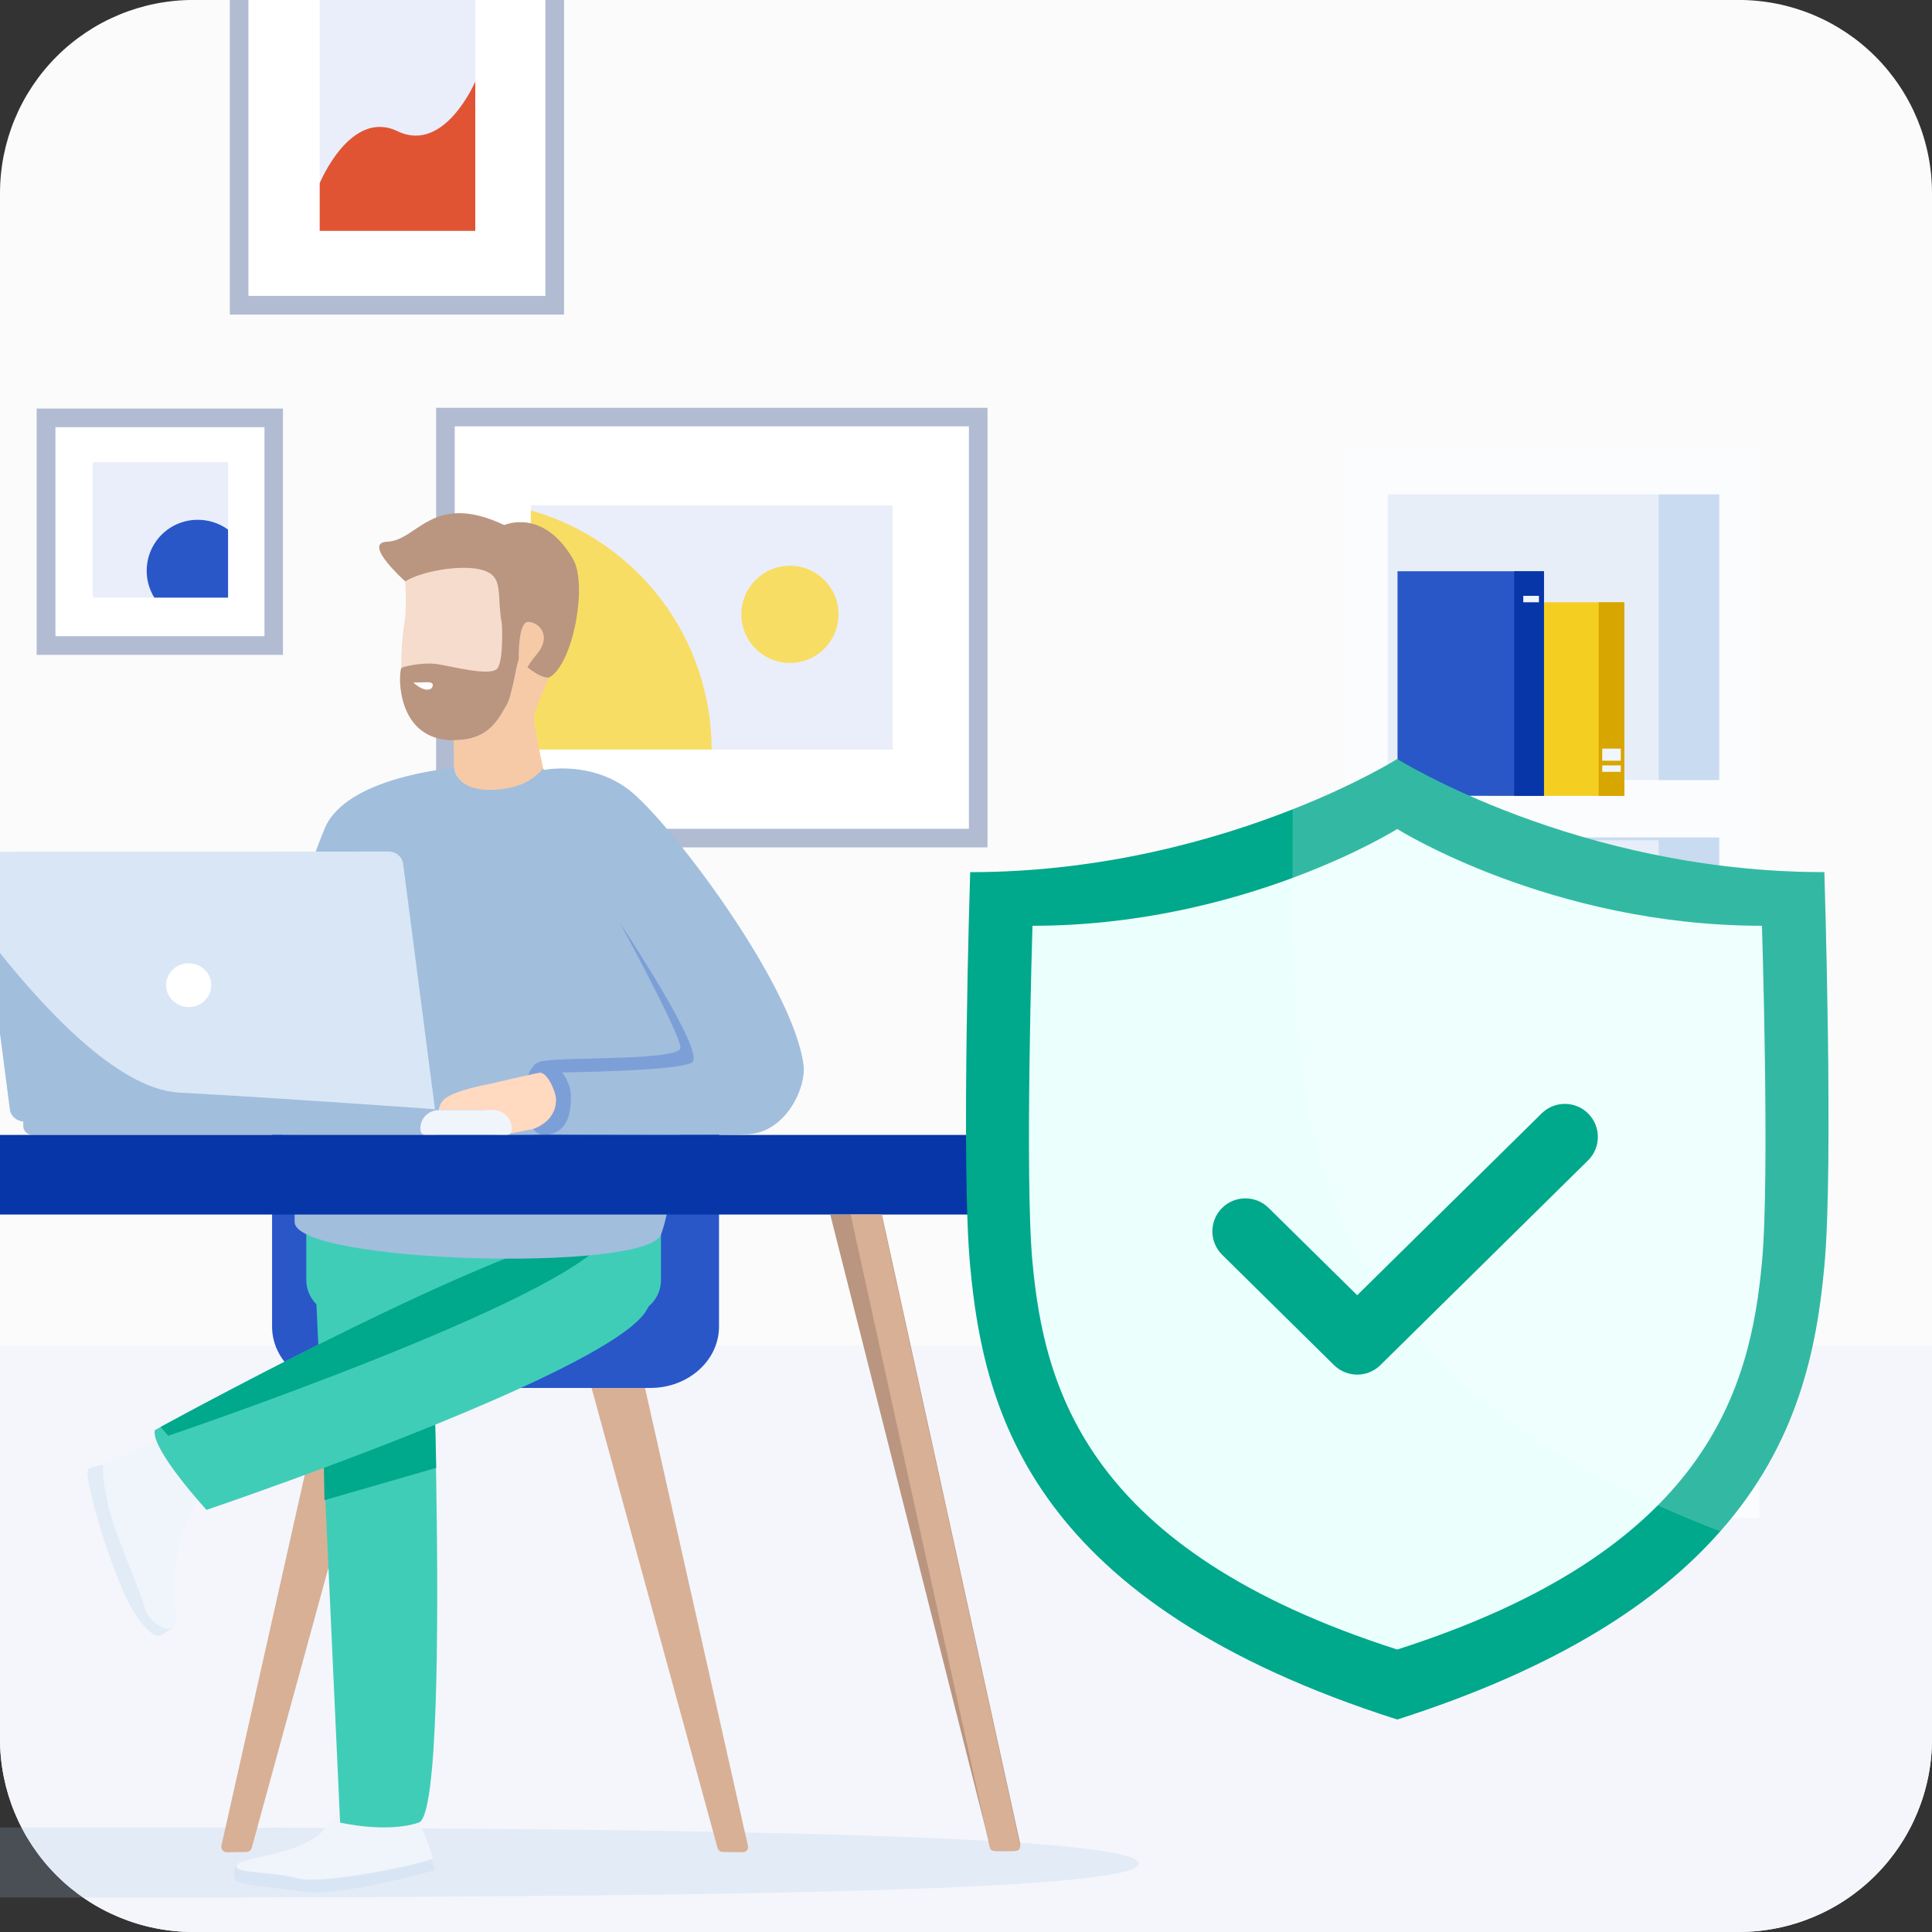
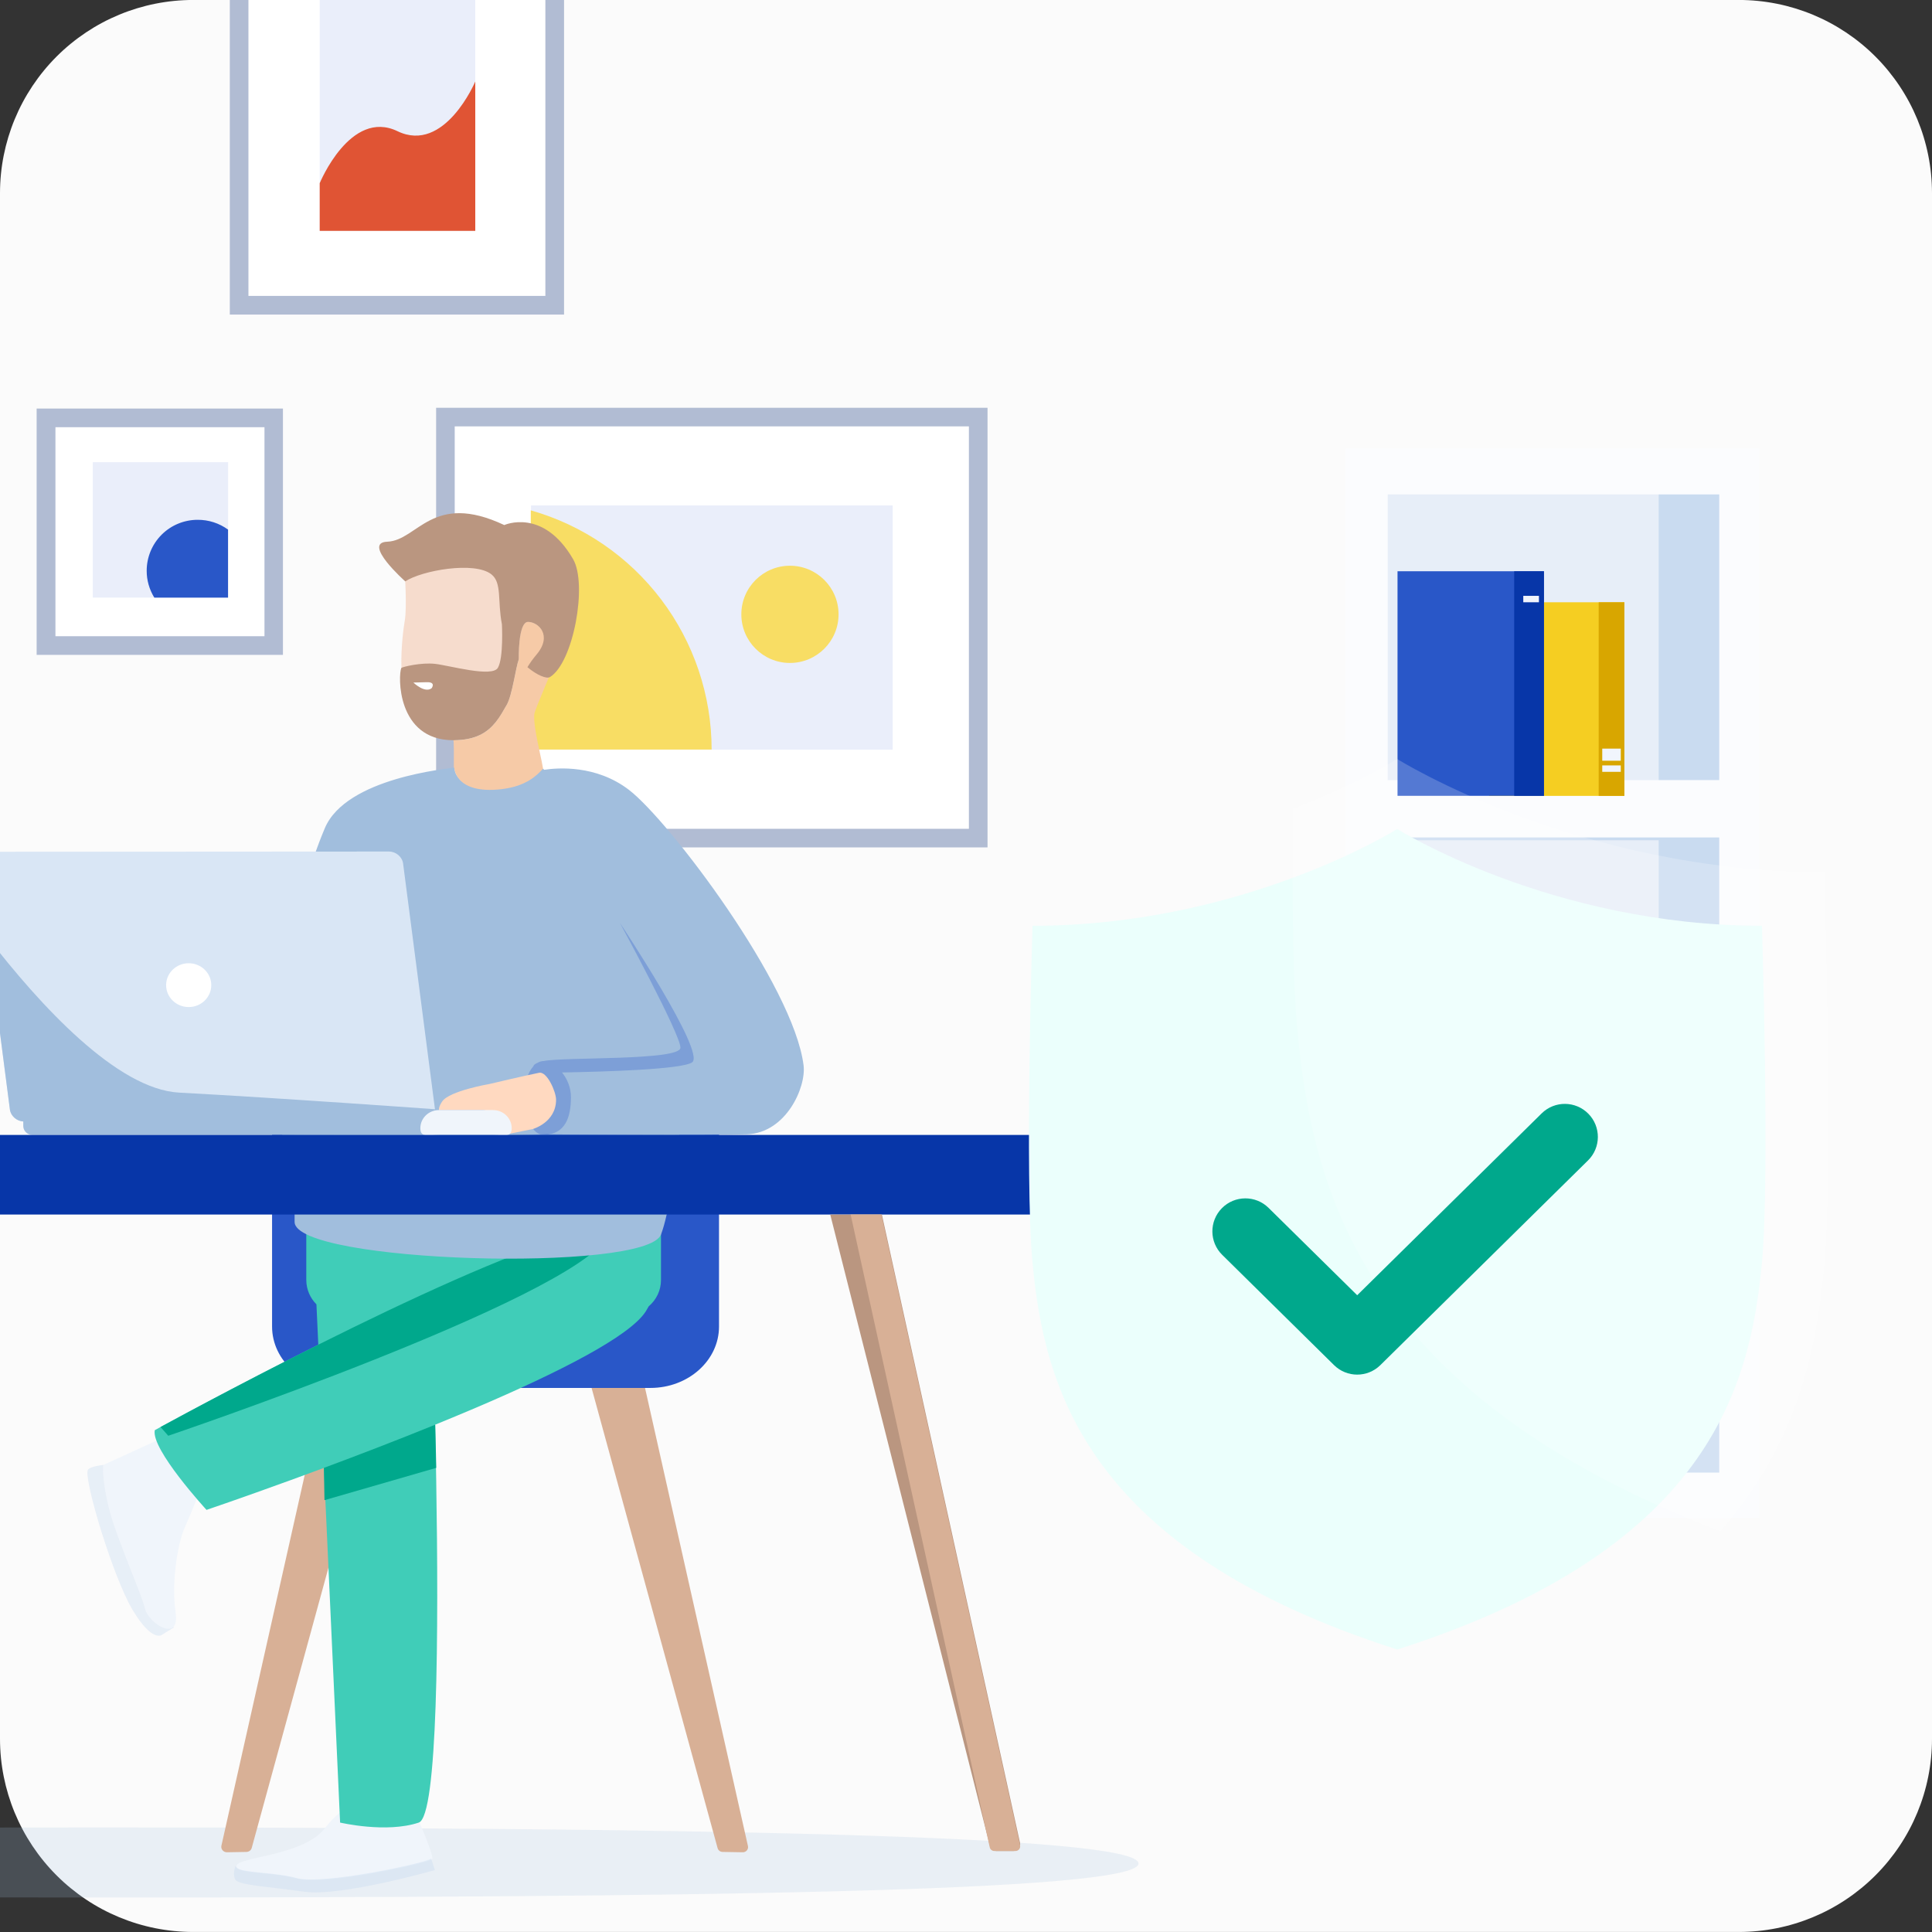
<svg xmlns="http://www.w3.org/2000/svg" width="56" height="56" viewBox="0 0 56 56" fill="none">
  <rect x="0" y="0" width="56" height="56" fill="#333333" stroke="none" />
  <g clip-path="url(#clip0_2366_15000)">
    <path d="M50.4 -0.001H5.6C4.115 -0.001 2.691 0.589 1.64 1.639C0.59 2.69 0 4.114 0 5.599V50.399C0 51.885 0.59 53.309 1.64 54.359C2.691 55.409 4.115 55.999 5.6 55.999H50.4C51.886 55.999 53.31 55.409 54.36 54.359C55.41 53.309 56 51.885 56 50.399V5.599C56 4.114 55.41 2.69 54.36 1.639C53.31 0.589 51.886 -0.001 50.4 -0.001Z" fill="#FBFBFB" />
-     <path d="M0 38.999V50.399C0 51.885 0.59 53.309 1.64 54.359C2.691 55.409 4.115 55.999 5.6 55.999H50.4C51.886 55.999 53.31 55.409 54.36 54.359C55.41 53.309 56 51.885 56 50.399V38.999H0Z" fill="#F4F6FC" />
    <path d="M51 13H39V44H51V13Z" fill="#FBFCFE" />
    <path opacity="0.4" fill-rule="evenodd" clip-rule="evenodd" d="M48.076 14.331H40.224V22.613H48.076V14.331ZM48.076 24.359H40.224V32.654H48.076V24.359ZM40.224 34.401H48.076V42.684H40.224V34.401Z" fill="#C9DBF0" />
    <path d="M49.833 14.331H48.076V22.611H49.833V14.331Z" fill="#C9DBF0" />
    <path d="M49.833 24.274V32.654H48.076V24.359H40.224V24.274H49.833Z" fill="#C9DBF0" />
    <path d="M49.833 34.303V42.684H48.076V34.401H40.224V34.303H49.833Z" fill="#C9DBF0" />
    <path d="M47.083 17.457H43.159V23.069H47.083V17.457Z" fill="#F5CE22" />
    <path d="M47.083 17.457H46.339V23.069H47.083V17.457Z" fill="#D8A600" />
    <path d="M46.979 22.186H46.442V22.372H46.979V22.186Z" fill="#F1F5FD" />
    <path d="M46.979 21.699H46.442V22.05H46.979V21.699Z" fill="#F1F5FD" />
    <path d="M44.752 16.558H40.508V23.067H44.752V16.558Z" fill="#2957C8" />
    <path d="M44.752 16.558H43.889V23.067H44.752V16.558Z" fill="#0736A8" />
    <path d="M44.607 17.271H44.153V17.457H44.607V17.271Z" fill="#F1F5FD" />
    <path d="M48.445 37.076H44.516V43.139H48.445V37.076Z" fill="#C2C8D2" />
    <path d="M48.445 37.076H47.7V43.139H48.445V37.076Z" fill="#66758D" />
    <path d="M46.111 36.629H41.861V43.138H46.111V36.629Z" fill="#B1BCD3" />
    <path d="M46.111 36.629H45.247V43.138H46.111V36.629Z" fill="#2957C8" />
    <path d="M43.76 43.139H40.226L41.067 37.409H44.594L43.76 43.139Z" fill="#D8B096" />
    <path d="M44.709 37.407L44.336 39.925L43.87 43.136H43.151L43.99 37.407H44.709Z" fill="#BA9680" />
    <path fill-rule="evenodd" clip-rule="evenodd" d="M44.019 38.242H44.468L44.509 37.981H44.059L44.019 38.242ZM43.985 38.49H44.435L44.454 38.359H44.006L43.985 38.49Z" fill="#FBFCFE" />
    <path d="M46.02 37.33H45.417V37.531H46.02V37.33Z" fill="#F1F5FD" />
    <path d="M45.955 42.45H45.417V42.652H45.955V42.45Z" fill="#F1F5FD" />
    <path d="M45.417 41.922H45.955V42.3H45.417V41.922Z" fill="#F1F5FD" />
    <path opacity="0.5" d="M44.521 43.136H43.87L44.262 40.444L44.521 43.136Z" fill="#2957C8" />
    <path d="M44.358 29.575H45.697V30.076H45.913C46.39 30.076 46.781 30.474 46.781 30.959V31.783C46.781 32.268 46.39 32.665 45.913 32.665H44.144C43.667 32.665 43.276 32.268 43.276 31.783V30.959C43.276 30.474 43.667 30.076 44.144 30.076H44.358V29.575Z" fill="#D8A600" />
    <path d="M46.31 31.682C46.216 31.682 46.14 31.605 46.14 31.509V30.744C46.14 30.648 46.216 30.571 46.31 30.571C46.404 30.571 46.481 30.648 46.481 30.744V31.509C46.481 31.605 46.404 31.682 46.31 31.682Z" fill="#F8DD64" />
    <g clip-path="url(#clip1_2366_15000)">
      <path d="M16.077 -2.73H6.931V8.847H16.077V-2.73Z" fill="white" />
      <path d="M16.349 9.118H6.661V-3H16.349V9.118ZM7.201 8.577H15.808V-2.466H7.201V8.577Z" fill="#B1BCD3" />
      <path d="M13.776 -0.509H9.267V6.692H13.776V-0.509Z" fill="#EAEEFA" />
      <path d="M13.776 2.363C13.776 2.363 12.888 4.463 11.522 3.803C10.155 3.144 9.267 5.31 9.267 5.31V6.692H13.776V2.363Z" fill="#E05434" />
      <path d="M7.932 12.112H1.332V18.712H7.932V12.112Z" fill="white" />
      <path d="M8.201 18.982H1.062V11.842H8.201V18.982ZM1.607 18.441H7.666V12.382H1.607V18.441Z" fill="#B1BCD3" />
      <path d="M6.612 13.397H2.689V17.322H6.612V13.397Z" fill="#EAEEFA" />
      <path d="M28.355 24.293V12.09L12.91 12.09V24.293H28.355Z" fill="white" />
      <path d="M28.625 24.562H12.641V11.82H28.625V24.562ZM13.18 24.023H28.084V12.359H13.18V24.023Z" fill="#B1BCD3" />
      <path d="M25.875 14.651H15.392V21.73H25.875V14.651Z" fill="#EAEEFA" />
      <path d="M20.627 21.726H15.385V14.793C16.894 15.221 18.222 16.13 19.168 17.381C20.114 18.632 20.626 20.157 20.627 21.726Z" fill="#F8DD64" />
      <path d="M22.897 19.216C23.675 19.216 24.306 18.585 24.306 17.807C24.306 17.029 23.675 16.398 22.897 16.398C22.119 16.398 21.488 17.029 21.488 17.807C21.488 18.585 22.119 19.216 22.897 19.216Z" fill="#F8DD64" />
      <path d="M6.61 15.351V17.322H4.473C4.328 17.088 4.251 16.819 4.252 16.544C4.252 16.152 4.407 15.777 4.684 15.499C4.961 15.222 5.337 15.067 5.729 15.067C6.045 15.065 6.354 15.164 6.61 15.351Z" fill="#2957C8" />
    </g>
    <path opacity="0.2" d="M3 55C-13.569 55 -27 54.848 -27 54.014C-27 53.179 -13.569 52.97 3 52.97C19.569 52.97 33 53.179 33 54.014C33 54.848 19.569 55 3 55Z" fill="#A1BEDD" />
    <path d="M21.528 53.689L20.943 53.679C20.876 53.678 20.817 53.632 20.8 53.569L17.082 39.992C17.056 39.897 17.13 39.805 17.23 39.806L18.483 39.819C18.553 39.82 18.615 39.867 18.63 39.934L21.68 53.51C21.7 53.603 21.626 53.691 21.528 53.689Z" fill="#D8B096" />
    <path d="M6.58 53.689L7.143 53.679C7.216 53.678 7.28 53.629 7.297 53.561L11.009 40.005C11.036 39.903 10.958 39.805 10.85 39.806L9.62 39.819C9.545 39.82 9.48 39.871 9.464 39.943L6.418 53.497C6.395 53.597 6.475 53.691 6.58 53.689Z" fill="#D8B096" />
    <path d="M9.875 40.23H18.853C19.951 40.23 20.841 39.433 20.841 38.45V28.006C20.841 27.023 19.951 26.226 18.853 26.226H9.875C8.777 26.226 7.886 27.023 7.886 28.006V38.449C7.886 39.433 8.776 40.23 9.875 40.23Z" fill="#2957C8" />
    <path d="M9.415 24.006C10.032 22.538 13.008 22.282 13.155 22.25C13.161 22.249 13.166 22.248 13.166 22.248C13.166 22.248 13.185 23.003 14.525 22.857C15.316 22.77 15.349 22.499 15.483 22.368C15.575 22.279 15.742 22.28 15.742 22.28L15.773 22.313C16.157 22.254 17.276 22.162 18.231 22.895C19.403 23.797 22.999 28.553 23.292 30.878C23.372 31.514 22.784 32.84 21.65 32.879C20.516 32.918 15.826 32.879 15.826 32.879C15.831 32.902 15.826 32.879 15.826 32.879C13.898 32.944 8.182 32.896 8.182 32.896C8.182 32.896 8.107 29.051 8.281 27.784C8.414 26.81 9.003 24.984 9.415 24.006Z" fill="#A1BEDD" />
    <path d="M3.819 45.579C4.001 46.042 4.158 46.44 4.202 46.624C4.283 46.96 4.827 47.371 5.027 47.157C5.092 47.087 5.122 46.954 5.089 46.731C4.954 45.818 5.173 44.684 5.347 44.297C5.522 43.91 5.986 42.744 5.986 42.744L5.648 41.249L2.994 42.464C2.994 42.464 2.943 42.809 3.14 43.651C3.255 44.144 3.563 44.926 3.819 45.579Z" fill="#F0F5FB" />
    <path d="M6.857 54.085C6.864 54.065 6.868 54.054 6.868 54.054C6.92 53.969 7.188 53.908 7.538 53.829C8.158 53.689 9.034 53.49 9.414 52.997C10.006 52.225 10.539 52.22 10.539 52.22L11.971 52.396C11.971 52.396 12.596 53.776 12.526 53.887C12.456 53.998 9.39 54.666 8.629 54.455C8.321 54.37 7.952 54.334 7.631 54.301C7.19 54.258 6.839 54.223 6.857 54.086V54.085Z" fill="#F0F5FB" />
    <g opacity="0.4">
      <path d="M2.543 42.614C2.438 42.917 3.275 45.715 3.843 46.663C4.41 47.612 4.69 47.391 4.69 47.388L5.036 47.174L5.027 47.153C4.826 47.368 4.282 46.958 4.202 46.622C4.158 46.439 4.002 46.042 3.82 45.58C3.563 44.926 3.255 44.142 3.14 43.649C2.943 42.807 2.994 42.462 2.994 42.462C2.994 42.462 2.582 42.504 2.543 42.614Z" fill="#C9DBF0" />
      <path d="M6.834 54.498C6.736 54.382 6.8 54.153 6.828 54.068C6.811 54.205 7.162 54.24 7.602 54.284C7.923 54.316 8.292 54.353 8.599 54.437C9.36 54.648 12.426 53.981 12.497 53.87L12.605 54.205C12.605 54.205 9.893 54.982 8.826 54.833C8.515 54.79 8.226 54.755 7.97 54.725C7.348 54.651 6.92 54.6 6.834 54.498Z" fill="#C9DBF0" />
    </g>
    <path d="M12.614 41.295C13.008 41.134 13.402 40.971 13.789 40.806C16.159 39.795 18.264 38.736 18.722 38.005C18.751 37.957 18.778 37.911 18.803 37.865C19.021 37.679 19.159 37.407 19.159 37.103V35.785C19.159 35.225 18.691 34.771 18.114 34.771H9.924C9.347 34.771 8.878 35.225 8.878 35.785V37.103C8.879 37.377 8.991 37.625 9.172 37.807L9.226 38.977C7.054 40.064 5.203 41.064 4.653 41.363C4.545 41.422 4.487 41.454 4.487 41.454C4.369 42.005 5.986 43.765 5.986 43.765C5.986 43.765 6.976 43.43 8.406 42.909C8.715 42.797 9.044 42.676 9.389 42.548L9.405 42.909L9.858 52.828C9.858 52.828 11.198 53.144 12.139 52.828C12.691 52.642 12.717 47.296 12.644 42.909C12.635 42.351 12.625 41.81 12.614 41.296C12.614 41.296 12.614 41.296 12.614 41.295Z" fill="#40CDB8" />
    <path d="M4.877 41.616C4.877 41.616 4.789 41.519 4.653 41.363C5.92 40.673 14.098 36.26 17.195 35.648C17.195 35.648 17.742 35.616 17.658 35.779C17.652 35.791 17.651 35.791 17.642 35.807C17.632 35.822 17.623 35.839 17.613 35.855C16.461 37.695 4.877 41.616 4.877 41.616Z" fill="#00A88C" />
    <path d="M9.405 43.483L9.389 42.547C10.383 42.178 11.502 41.748 12.614 41.296C12.618 41.509 12.623 41.664 12.627 41.813C12.633 42.023 12.639 42.221 12.644 42.547L9.405 43.483Z" fill="#00A88C" />
    <path d="M11.636 19.358C11.649 19.782 11.716 20.194 11.893 20.431C12.31 20.99 13.11 21.301 13.142 21.456C13.598 21.369 14.03 21.149 14.365 20.935C14.495 20.774 14.59 20.597 14.685 20.434C14.847 20.159 14.952 19.329 15.036 19.113C15.409 18.155 15.691 18.397 15.917 18.155L15.874 17.895L15.606 16.296C15.606 16.296 11.796 16.189 11.734 16.61C11.734 16.61 11.798 17.605 11.734 17.978C11.697 18.192 11.617 18.786 11.636 19.358Z" fill="#F6DCCD" />
    <path opacity="0.3" d="M15.46 30.907C15.468 30.873 15.502 30.839 15.579 30.807C15.635 30.774 15.694 30.755 15.757 30.755C16.343 30.631 19.717 30.75 19.723 30.368C19.728 29.986 17.968 26.75 17.968 26.75C17.968 26.75 20.47 30.511 20.062 30.793C19.759 31.002 17.452 31.066 16.291 31.086C16.44 31.272 16.549 31.522 16.549 31.798C16.549 32.375 16.395 32.883 15.755 32.895C15.439 32.902 15.184 32.374 15.184 31.798C15.184 31.421 15.294 31.09 15.46 30.907Z" fill="#2957C8" />
    <path d="M15.306 18.026C15.011 18.026 15.036 19.114 15.036 19.114C15.004 19.196 14.969 19.367 14.929 19.563C14.864 19.881 14.785 20.264 14.685 20.434C14.67 20.461 14.654 20.488 14.639 20.515C14.558 20.654 14.474 20.8 14.365 20.935C14.135 21.223 13.794 21.457 13.142 21.457C13.157 21.527 13.158 21.882 13.155 22.251C13.161 22.25 13.166 22.248 13.166 22.248C13.166 22.248 13.185 23.028 14.525 22.876C15.252 22.793 15.556 22.474 15.705 22.319C15.718 22.305 15.73 22.292 15.741 22.281C15.722 22.161 15.687 22 15.649 21.824C15.56 21.403 15.452 20.9 15.492 20.674C15.514 20.557 16.092 19.2 16.092 19.2L15.917 18.155C15.854 18.223 15.786 18.253 15.713 18.282C15.627 18.12 15.45 18.026 15.306 18.026Z" fill="#F6CAA7" />
    <path d="M8.539 32.896V35.417C8.539 36.612 18.73 36.897 19.159 35.784C19.215 35.639 19.27 35.441 19.324 35.204C19.455 34.622 19.577 33.798 19.686 32.896H8.539Z" fill="#A1BEDD" />
    <path d="M15.625 31.095C15.183 31.184 14.188 31.42 14.188 31.42C14.188 31.42 13.018 31.619 12.814 31.93C12.609 32.243 12.814 32.271 12.814 32.271C12.814 32.271 13.942 32.158 13.992 32.271C14.042 32.385 14.588 32.898 14.588 32.898L15.445 32.725C15.445 32.725 16.118 32.537 16.118 31.874C16.117 31.645 15.856 31.047 15.625 31.095Z" fill="#FFD9C0" />
    <path d="M11.633 19.36C11.538 19.56 11.489 21.456 13.142 21.456C13.794 21.456 14.135 21.223 14.365 20.935C14.495 20.774 14.59 20.598 14.685 20.434C14.847 20.159 14.952 19.329 15.036 19.113C15.036 19.113 15.011 18.026 15.306 18.026C15.6 18.026 16.025 18.412 15.551 18.974C15.435 19.111 15.35 19.235 15.288 19.339C15.567 19.572 15.843 19.685 15.942 19.624C16.622 19.207 17.032 16.935 16.613 16.21C15.742 14.706 14.617 15.219 14.617 15.219C12.526 14.235 12.111 15.668 11.224 15.702C10.482 15.729 11.747 16.852 11.747 16.852C12.22 16.537 13.75 16.261 14.242 16.646C14.398 16.768 14.441 16.959 14.463 17.206C14.483 17.452 14.482 17.753 14.548 18.093C14.548 18.093 14.6 19.07 14.431 19.357C14.263 19.644 13.028 19.289 12.61 19.242C12.204 19.198 11.688 19.326 11.636 19.358C11.635 19.357 11.634 19.359 11.633 19.36Z" fill="#BA9680" />
    <path d="M11.982 19.784C11.982 19.784 12.31 20.102 12.51 19.949C12.51 19.949 12.651 19.765 12.367 19.774C12.084 19.782 11.982 19.784 11.982 19.784Z" fill="white" />
    <path d="M-0.635 25.038L-0.359 27.169L0.287 32.161C0.312 32.353 0.497 32.508 0.698 32.508L12.287 32.499C12.395 32.499 12.487 32.455 12.544 32.383C12.594 32.322 12.619 32.241 12.608 32.152L11.684 25.029C11.659 24.837 11.476 24.682 11.274 24.682L-0.315 24.689C-0.517 24.689 -0.66 24.846 -0.635 25.038Z" fill="#D9E6F5" />
    <path d="M5.469 29.19C5.108 29.19 4.815 28.906 4.815 28.555C4.815 28.204 5.108 27.92 5.469 27.92C5.831 27.92 6.124 28.204 6.124 28.555C6.124 28.906 5.831 29.19 5.469 29.19Z" fill="white" />
    <path fill-rule="evenodd" clip-rule="evenodd" d="M0.287 32.161L-0.359 27.169C1.161 29.139 3.393 31.573 5.191 31.67C8.225 31.833 12.608 32.152 12.608 32.152C12.608 32.16 12.607 32.168 12.607 32.176H13.998C14.146 32.176 14.267 32.293 14.267 32.438V32.636C14.267 32.781 14.146 32.897 13.998 32.897H0.943C0.794 32.897 0.674 32.781 0.674 32.636V32.507C0.482 32.496 0.311 32.345 0.287 32.161Z" fill="#A1BEDD" />
    <path d="M12.725 32.897H14.291C14.59 32.897 14.832 32.991 14.832 32.701C14.832 32.411 14.59 32.176 14.291 32.176H12.725C12.426 32.176 12.184 32.411 12.184 32.701C12.184 32.991 12.426 32.897 12.725 32.897Z" fill="#F0F5FB" />
    <path d="M-24.486 33.517V34.583C-24.486 34.926 -24.2 35.204 -23.847 35.204H29.855C30.208 35.204 30.494 34.926 30.494 34.583V33.517C30.494 33.174 30.208 32.896 29.855 32.896H-23.847C-24.2 32.896 -24.486 33.174 -24.486 33.517Z" fill="#0736A8" />
    <path d="M29.368 53.653H28.89C28.794 53.653 28.712 53.589 28.692 53.499L24.065 35.205H25.562L29.566 53.416C29.593 53.539 29.497 53.653 29.368 53.653Z" fill="#BA9680" />
    <path d="M-23.635 53.653H-23.157C-23.061 53.653 -22.98 53.589 -22.959 53.499L-18.332 35.205H-19.829L-23.833 53.416C-23.86 53.539 -23.764 53.653 -23.635 53.653Z" fill="#BA9680" />
    <path fill-rule="evenodd" clip-rule="evenodd" d="M29.432 53.653H28.824C28.758 53.653 28.702 53.609 28.688 53.546L24.656 35.204H25.548L29.567 53.49C29.586 53.574 29.52 53.653 29.432 53.653ZM-23.699 53.653H-23.091C-23.025 53.653 -22.968 53.609 -22.954 53.546L-18.923 35.204H-19.815L-23.834 53.49C-23.853 53.574 -23.788 53.653 -23.699 53.653Z" fill="#D8B096" />
-     <path d="M52.879 36.698C52.662 39.079 52.118 41.836 49.862 44.387C48.069 46.428 45.175 48.347 40.5 49.841C29.955 46.476 28.515 40.986 28.121 36.698C27.849 33.855 28.121 25.28 28.121 25.28C31.966 25.28 35.255 24.332 37.47 23.458C39.386 22.704 40.5 22 40.5 22C40.5 22 45.718 25.28 52.879 25.28C52.879 25.28 53.151 33.855 52.879 36.698Z" fill="#00A88C" />
    <path d="M40.499 24.029C40.499 24.029 36.042 26.834 29.927 26.834C29.927 26.834 29.697 34.159 29.927 36.589C30.267 40.245 31.504 44.934 40.499 47.812C49.509 44.934 50.732 40.245 51.071 36.589C51.302 34.159 51.071 26.834 51.071 26.834C44.956 26.834 40.499 24.029 40.499 24.029Z" fill="#EBFFFC" />
    <path opacity="0.2" d="M52.878 36.698C52.661 39.079 52.117 41.836 49.862 44.387C39.534 40.439 38.04 34.536 37.605 29.859C37.469 28.486 37.455 25.936 37.469 23.445C39.385 22.704 40.499 22 40.499 22C40.499 22 45.717 25.28 52.878 25.28C52.878 25.28 53.15 33.855 52.878 36.698Z" fill="white" />
    <path fill-rule="evenodd" clip-rule="evenodd" d="M46.039 32.282C46.41 32.658 46.406 33.264 46.03 33.635L40.011 39.568C39.638 39.936 39.04 39.936 38.667 39.568L35.427 36.373C35.05 36.002 35.046 35.397 35.417 35.02C35.788 34.644 36.394 34.64 36.77 35.011L39.339 37.543L44.686 32.272C45.062 31.901 45.668 31.906 46.039 32.282Z" fill="#00A88C" />
  </g>
  <defs>
    <clipPath id="clip0_2366_15000">
      <rect width="56" height="56" fill="white" transform="translate(0 -0.001)" />
    </clipPath>
    <clipPath id="clip1_2366_15000">
      <rect width="27.562" height="27.562" fill="white" transform="translate(1.062 -3)" />
    </clipPath>
  </defs>
</svg>